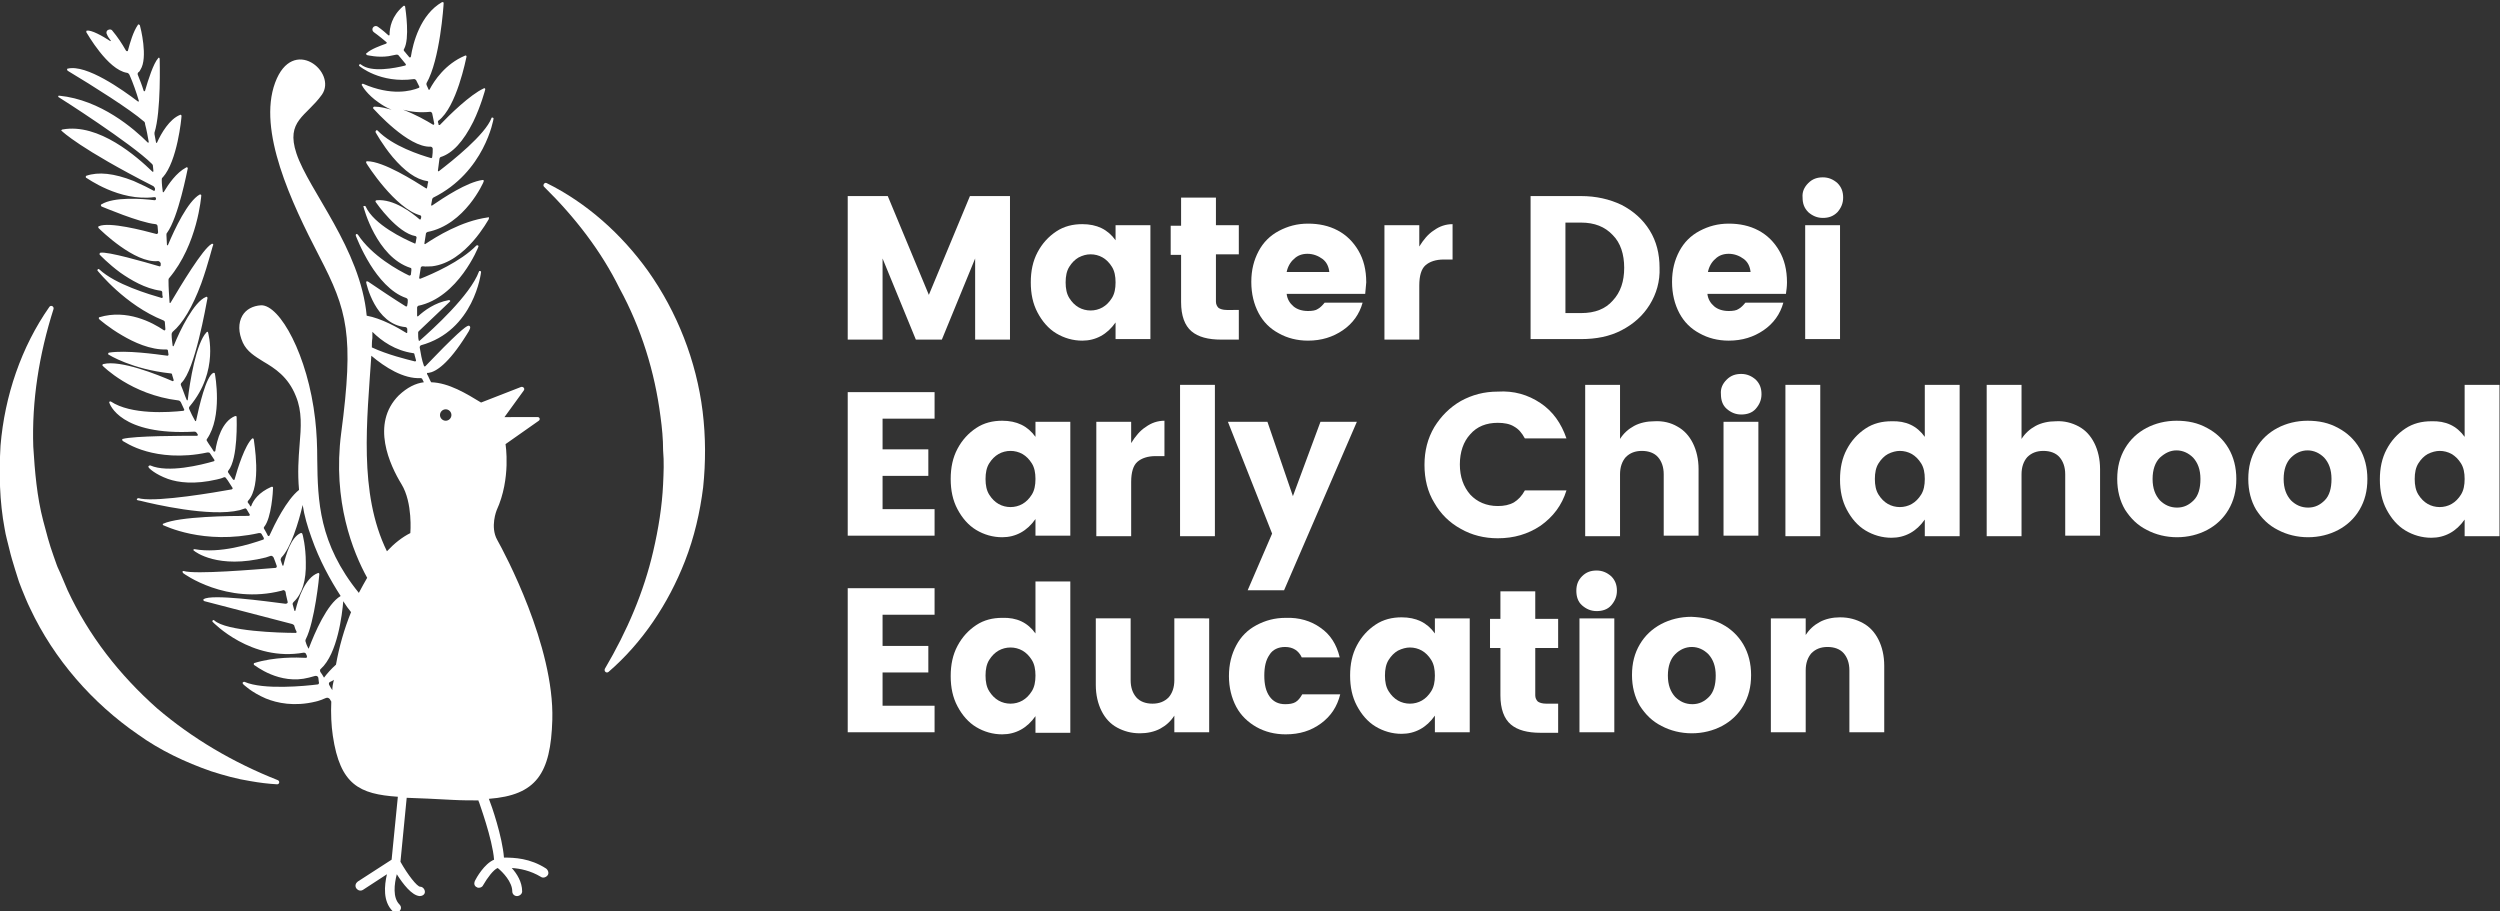
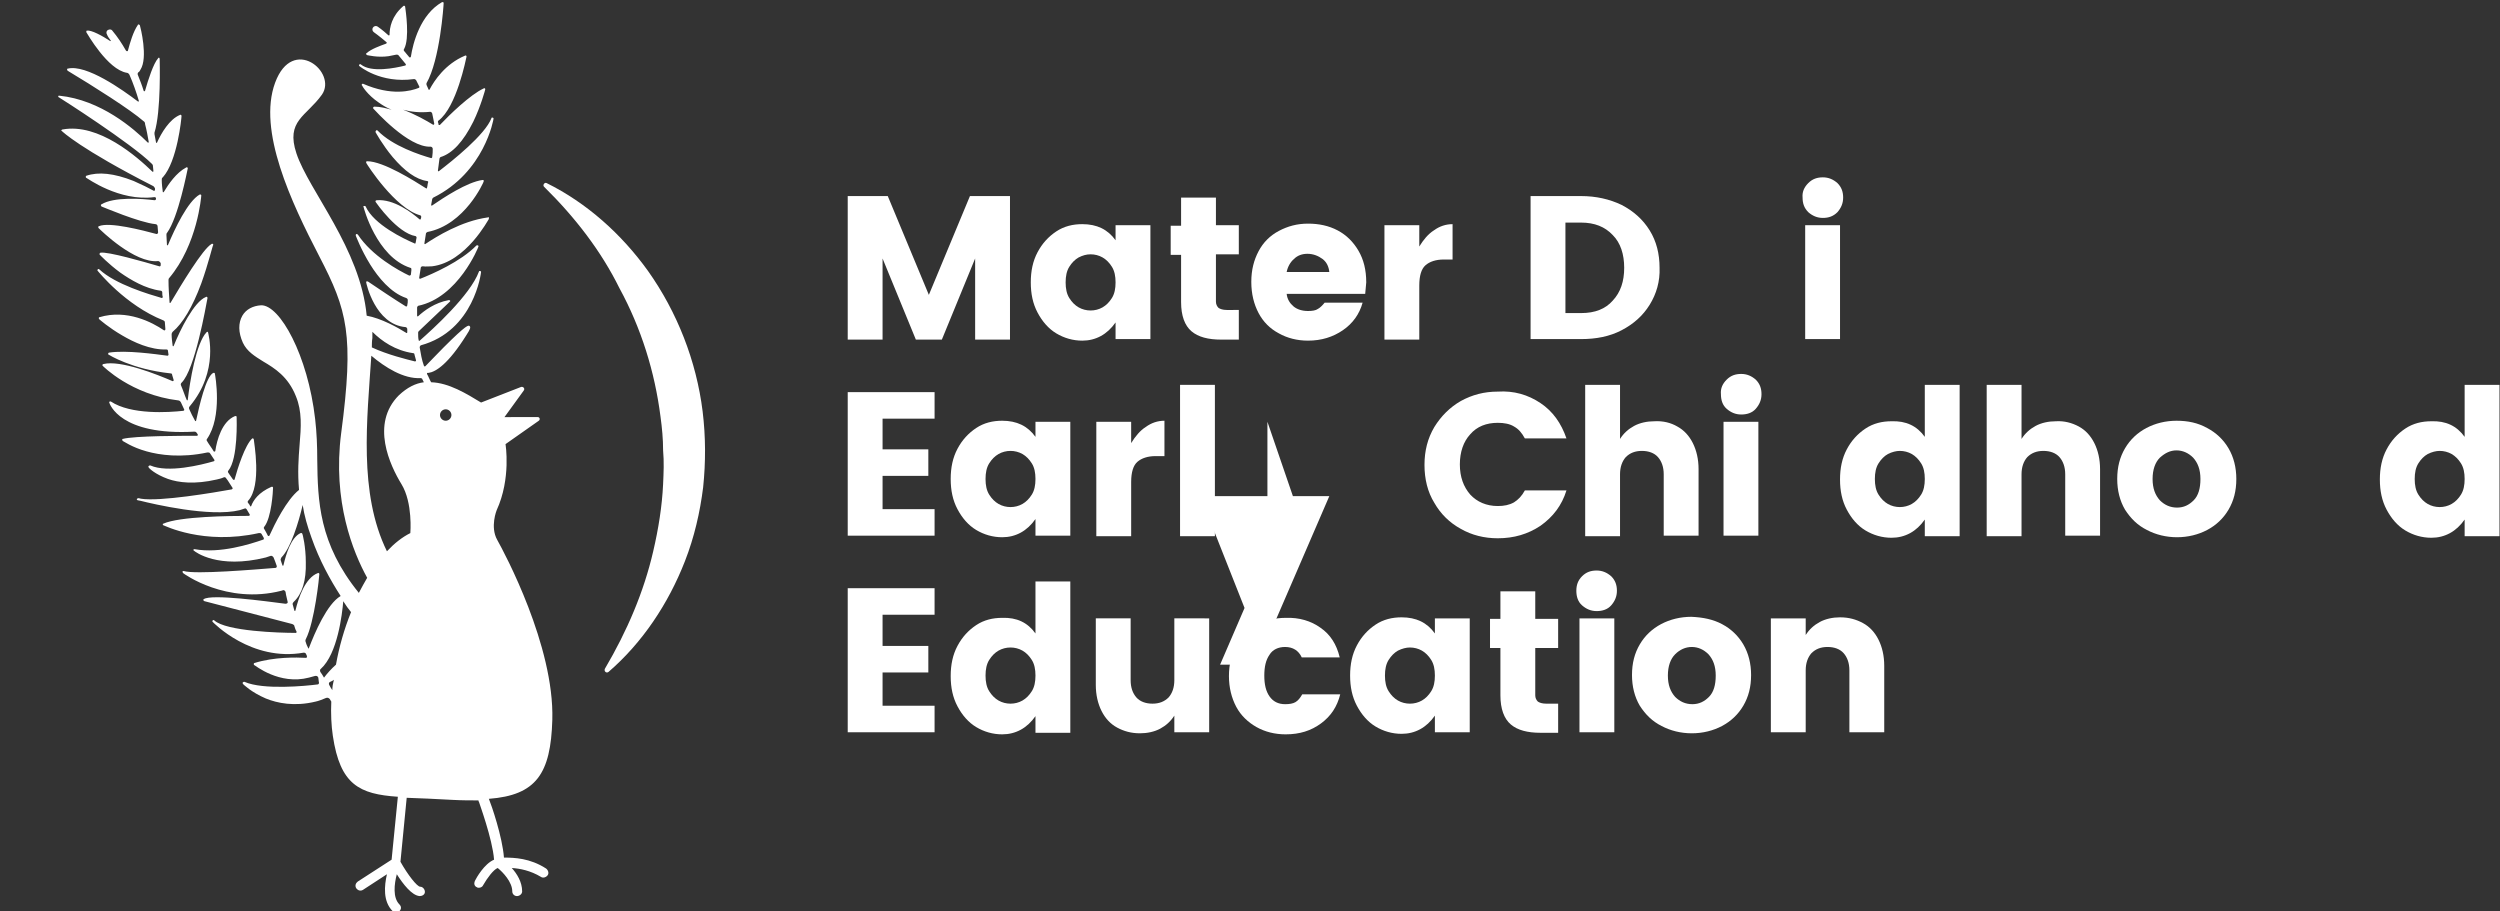
<svg xmlns="http://www.w3.org/2000/svg" version="1.1" id="Layer_1" x="0px" y="0px" viewBox="0 0 480.7 175.2" style="enable-background:new 0 0 480.7 175.2;" xml:space="preserve">
  <rect x="0" y="0" width="480.7" height="175.2" fill="#333333" stroke="none" />
  <style type="text/css">
	.st0{fill:#FFFFFF;}
</style>
  <g>
    <g>
      <path class="st0" d="M194.2,37.7v27.6h-6.7V49.7l-6.4,15.6h-5l-6.4-15.6v15.6H163V37.7h7.7l7.9,19l7.9-19H194.2z" />
      <path class="st0" d="M214.5,46.2v-2.9h6.7v21.9h-6.7v-3.2c-1.6,2.3-3.8,3.5-6.4,3.5c-1.8,0-3.5-0.5-5-1.4c-1.5-0.9-2.7-2.3-3.6-4    c-0.9-1.7-1.3-3.6-1.3-5.8c0-2.2,0.4-4.1,1.3-5.8c0.9-1.7,2.1-3,3.6-4c1.5-1,3.2-1.4,5-1.4C210.9,43.1,213,44.1,214.5,46.2z     M207.4,49.5c-0.7,0.4-1.3,1-1.8,1.8c-0.5,0.8-0.7,1.8-0.7,3c0,1.2,0.2,2.2,0.7,3c0.5,0.8,1.1,1.4,1.8,1.8    c0.7,0.4,1.5,0.6,2.3,0.6c0.8,0,1.6-0.2,2.3-0.6c0.7-0.4,1.3-1,1.8-1.8c0.5-0.8,0.7-1.8,0.7-3c0-1.2-0.2-2.2-0.7-3    c-0.5-0.8-1.1-1.4-1.8-1.8c-0.7-0.4-1.5-0.6-2.3-0.6C208.9,48.9,208.2,49.1,207.4,49.5z" />
      <path class="st0" d="M238.2,59.6v5.7h-3.4c-2.5,0-4.4-0.5-5.7-1.6c-1.3-1.1-2-3-2-5.6v-9.1h-2v-5.6h2V38h6.7v5.3h4.4v5.6h-4.4V58    c0,0.5,0.2,0.9,0.5,1.2c0.3,0.2,0.8,0.4,1.6,0.4H238.2z" />
      <path class="st0" d="M262.5,56.5h-15.1c0.1,1,0.6,1.8,1.3,2.4s1.7,0.9,2.8,0.9c0.8,0,1.5-0.1,1.9-0.4c0.4-0.2,0.9-0.7,1.3-1.2h7.3    c-0.6,2.2-1.9,4-3.8,5.3c-1.9,1.3-4.1,2-6.7,2c-2.1,0-4-0.5-5.6-1.4c-1.7-0.9-3-2.2-3.9-3.9c-0.9-1.7-1.4-3.7-1.4-6    c0-2.3,0.5-4.2,1.4-5.9c0.9-1.7,2.2-3,3.9-3.9c1.7-0.9,3.5-1.4,5.6-1.4c2.1,0,4,0.4,5.7,1.3c1.7,0.9,3,2.2,4,3.9    c1,1.7,1.5,3.7,1.5,6.1C262.6,55.1,262.6,55.8,262.5,56.5z M255.6,52.3c-0.1-1-0.5-1.9-1.3-2.5c-0.8-0.6-1.8-1-2.9-1    c-1,0-1.9,0.3-2.6,1c-0.7,0.6-1.2,1.5-1.4,2.5H255.6z" />
      <path class="st0" d="M275.7,44.3c1.1-0.8,2.3-1.2,3.6-1.2v6.8h-1.7c-1.5,0-2.7,0.4-3.5,1.1c-0.8,0.7-1.2,2-1.2,3.9v10.4h-6.7V43.3    h6.7v4.1C273.7,46.1,274.6,45,275.7,44.3z" />
      <path class="st0" d="M317.2,58.6c-1.3,2.1-3.1,3.7-5.4,4.9c-2.3,1.2-4.9,1.7-7.8,1.7h-9.7V37.7h9.7c2.9,0,5.5,0.6,7.8,1.7    c2.3,1.2,4.1,2.8,5.4,4.9c1.3,2.1,1.9,4.5,1.9,7.2C319.2,54.1,318.5,56.5,317.2,58.6z M310.1,57.8c1.5-1.6,2.2-3.7,2.2-6.3    c0-2.6-0.7-4.8-2.2-6.3c-1.5-1.6-3.5-2.4-6.1-2.4h-3v17.4h3C306.7,60.2,308.7,59.4,310.1,57.8z" />
-       <path class="st0" d="M343.4,56.5h-15.1c0.1,1,0.6,1.8,1.3,2.4s1.7,0.9,2.8,0.9c0.8,0,1.5-0.1,1.9-0.4c0.4-0.2,0.9-0.7,1.3-1.2h7.3    c-0.6,2.2-1.9,4-3.8,5.3c-1.9,1.3-4.1,2-6.7,2c-2.1,0-4-0.5-5.6-1.4c-1.7-0.9-3-2.2-3.9-3.9c-0.9-1.7-1.4-3.7-1.4-6    c0-2.3,0.5-4.2,1.4-5.9c0.9-1.7,2.2-3,3.9-3.9c1.7-0.9,3.5-1.4,5.6-1.4c2.1,0,4,0.4,5.7,1.3c1.7,0.9,3,2.2,4,3.9    c1,1.7,1.5,3.7,1.5,6.1C343.6,55.1,343.5,55.8,343.4,56.5z M336.6,52.3c-0.1-1-0.5-1.9-1.3-2.5c-0.8-0.6-1.8-1-2.9-1    c-1,0-1.9,0.3-2.6,1c-0.7,0.6-1.2,1.5-1.4,2.5H336.6z" />
      <path class="st0" d="M347.7,35.2c0.8-0.8,1.7-1.1,2.8-1.1c1.1,0,2,0.4,2.8,1.1c0.8,0.8,1.1,1.7,1.1,2.8c0,1.1-0.4,2-1.1,2.8    c-0.8,0.8-1.7,1.1-2.8,1.1c-1.1,0-2-0.4-2.8-1.1c-0.8-0.8-1.1-1.7-1.1-2.8C346.5,36.9,346.9,36,347.7,35.2z M353.8,43.3v21.9h-6.7    V43.3H353.8z" />
      <path class="st0" d="M169.7,80.5v5.9h8.8v5.1h-8.8v6.4h10v5.1H163V75.4h16.7v5.1H169.7z" />
      <path class="st0" d="M199.1,84v-2.9h6.7v21.9h-6.7v-3.2c-1.6,2.3-3.8,3.5-6.4,3.5c-1.8,0-3.5-0.5-5-1.4c-1.5-0.9-2.7-2.3-3.6-4    c-0.9-1.7-1.3-3.6-1.3-5.8s0.4-4.1,1.3-5.8c0.9-1.7,2.1-3,3.6-4c1.5-1,3.2-1.4,5-1.4C195.5,80.9,197.6,81.9,199.1,84z M192,87.3    c-0.7,0.4-1.3,1-1.8,1.8c-0.5,0.8-0.7,1.8-0.7,3c0,1.2,0.2,2.2,0.7,3c0.5,0.8,1.1,1.4,1.8,1.8c0.7,0.4,1.5,0.6,2.3,0.6    c0.8,0,1.6-0.2,2.3-0.6c0.7-0.4,1.3-1,1.8-1.8c0.5-0.8,0.7-1.8,0.7-3c0-1.2-0.2-2.2-0.7-3c-0.5-0.8-1.1-1.4-1.8-1.8    c-0.7-0.4-1.5-0.6-2.3-0.6C193.5,86.7,192.7,86.9,192,87.3z" />
      <path class="st0" d="M220.3,82.1c1.1-0.8,2.3-1.2,3.6-1.2v6.8h-1.7c-1.5,0-2.7,0.4-3.5,1.1c-0.8,0.7-1.2,2-1.2,3.9v10.4h-6.7V81.1    h6.7v4.1C218.3,83.9,219.2,82.8,220.3,82.1z" />
      <path class="st0" d="M233.6,74v29.1h-6.7V74H233.6z" />
-       <path class="st0" d="M243.7,81.1l4.9,14.3l5.3-14.3h7l-14,32.4h-7l4.7-10.9l-8.5-21.5H243.7z" />
+       <path class="st0" d="M243.7,81.1l4.9,14.3h7l-14,32.4h-7l4.7-10.9l-8.5-21.5H243.7z" />
      <path class="st0" d="M296.2,77.5c2.4,1.6,4,3.9,5,6.8h-8c-0.6-1.1-1.2-1.8-2.1-2.3c-0.8-0.5-1.9-0.7-3.1-0.7c-2.2,0-4,0.7-5.3,2.2    c-1.3,1.4-2,3.4-2,5.8c0,2.4,0.7,4.3,2,5.8c1.3,1.4,3.1,2.2,5.3,2.2c1.2,0,2.2-0.2,3.1-0.7c0.8-0.5,1.5-1.2,2.1-2.3h8    c-0.9,2.9-2.6,5.1-5,6.8c-2.4,1.6-5.1,2.4-8.2,2.4c-2.6,0-5-0.6-7.1-1.8c-2.2-1.2-3.9-2.9-5.1-5c-1.3-2.1-1.9-4.6-1.9-7.3    c0-2.7,0.6-5.1,1.9-7.3c1.3-2.1,3-3.8,5.1-5c2.2-1.2,4.5-1.8,7.1-1.8C291.1,75.1,293.8,75.9,296.2,77.5z" />
      <path class="st0" d="M322.5,82c1.3,0.7,2.3,1.8,3,3.2c0.7,1.4,1.1,3.1,1.1,5v12.8h-6.7V91.2c0-1.4-0.4-2.5-1.1-3.3    c-0.7-0.8-1.8-1.2-3.1-1.2c-1.3,0-2.3,0.4-3.1,1.2c-0.7,0.8-1.1,1.9-1.1,3.3v11.9h-6.7V74h6.7v10.4c0.7-1.1,1.6-1.9,2.7-2.5    c1.1-0.6,2.5-0.9,3.9-0.9C319.8,80.9,321.3,81.3,322.5,82z" />
      <path class="st0" d="M332,73c0.8-0.8,1.7-1.1,2.8-1.1c1.1,0,2,0.4,2.8,1.1c0.8,0.8,1.1,1.7,1.1,2.8c0,1.1-0.4,2-1.1,2.8    s-1.7,1.1-2.8,1.1c-1.1,0-2-0.4-2.8-1.1s-1.1-1.7-1.1-2.8C330.8,74.7,331.2,73.8,332,73z M338.1,81.1v21.9h-6.7V81.1H338.1z" />
-       <path class="st0" d="M350,74v29.1h-6.7V74H350z" />
      <path class="st0" d="M370.1,84V74h6.7v29.1h-6.7v-3.2c-1.6,2.3-3.8,3.5-6.4,3.5c-1.8,0-3.5-0.5-5-1.4c-1.5-0.9-2.7-2.3-3.6-4    c-0.9-1.7-1.3-3.6-1.3-5.8s0.4-4.1,1.3-5.8c0.9-1.7,2.1-3,3.6-4c1.5-1,3.2-1.4,5-1.4C366.5,80.9,368.6,81.9,370.1,84z M363,87.3    c-0.7,0.4-1.3,1-1.8,1.8c-0.5,0.8-0.7,1.8-0.7,3c0,1.2,0.2,2.2,0.7,3c0.5,0.8,1.1,1.4,1.8,1.8c0.7,0.4,1.5,0.6,2.3,0.6    c0.8,0,1.6-0.2,2.3-0.6c0.7-0.4,1.3-1,1.8-1.8c0.5-0.8,0.7-1.8,0.7-3c0-1.2-0.2-2.2-0.7-3c-0.5-0.8-1.1-1.4-1.8-1.8    c-0.7-0.4-1.5-0.6-2.3-0.6C364.6,86.7,363.8,86.9,363,87.3z" />
      <path class="st0" d="M399.7,82c1.3,0.7,2.3,1.8,3,3.2c0.7,1.4,1.1,3.1,1.1,5v12.8h-6.7V91.2c0-1.4-0.4-2.5-1.1-3.3    c-0.7-0.8-1.8-1.2-3.1-1.2c-1.3,0-2.3,0.4-3.1,1.2c-0.7,0.8-1.1,1.9-1.1,3.3v11.9h-6.7V74h6.7v10.4c0.7-1.1,1.6-1.9,2.7-2.5    c1.1-0.6,2.5-0.9,3.9-0.9C396.9,80.9,398.4,81.3,399.7,82z" />
      <path class="st0" d="M424.4,82.3c1.7,0.9,3.1,2.2,4.1,3.9c1,1.7,1.5,3.7,1.5,5.9c0,2.3-0.5,4.2-1.5,5.9c-1,1.7-2.4,3-4.1,3.9    c-1.7,0.9-3.7,1.4-5.8,1.4s-4.1-0.5-5.8-1.4c-1.8-0.9-3.1-2.2-4.2-3.9c-1-1.7-1.5-3.7-1.5-5.9c0-2.3,0.5-4.2,1.5-5.9    c1-1.7,2.4-3,4.1-3.9c1.7-0.9,3.7-1.4,5.8-1.4C420.7,80.9,422.6,81.3,424.4,82.3z M415.3,88c-0.9,0.9-1.4,2.3-1.4,4.1    c0,1.8,0.5,3.1,1.4,4.1c0.9,0.9,2,1.4,3.3,1.4s2.3-0.5,3.2-1.4c0.9-0.9,1.3-2.3,1.3-4.1c0-1.8-0.5-3.1-1.4-4.1    c-0.9-0.9-2-1.4-3.2-1.4C417.3,86.6,416.3,87.1,415.3,88z" />
-       <path class="st0" d="M449.6,82.3c1.7,0.9,3.1,2.2,4.1,3.9c1,1.7,1.5,3.7,1.5,5.9c0,2.3-0.5,4.2-1.5,5.9c-1,1.7-2.4,3-4.1,3.9    c-1.7,0.9-3.7,1.4-5.8,1.4s-4.1-0.5-5.8-1.4c-1.8-0.9-3.1-2.2-4.2-3.9c-1-1.7-1.5-3.7-1.5-5.9c0-2.3,0.5-4.2,1.5-5.9    c1-1.7,2.4-3,4.1-3.9c1.7-0.9,3.7-1.4,5.8-1.4C445.9,80.9,447.8,81.3,449.6,82.3z M440.5,88c-0.9,0.9-1.4,2.3-1.4,4.1    c0,1.8,0.5,3.1,1.4,4.1c0.9,0.9,2,1.4,3.3,1.4s2.3-0.5,3.2-1.4c0.9-0.9,1.3-2.3,1.3-4.1c0-1.8-0.5-3.1-1.4-4.1    c-0.9-0.9-2-1.4-3.2-1.4C442.5,86.6,441.4,87.1,440.5,88z" />
      <path class="st0" d="M473.9,84V74h6.7v29.1h-6.7v-3.2c-1.6,2.3-3.8,3.5-6.4,3.5c-1.8,0-3.5-0.5-5-1.4c-1.5-0.9-2.7-2.3-3.6-4    c-0.9-1.7-1.3-3.6-1.3-5.8s0.4-4.1,1.3-5.8c0.9-1.7,2.1-3,3.6-4c1.5-1,3.2-1.4,5-1.4C470.3,80.9,472.4,81.9,473.9,84z M466.8,87.3    c-0.7,0.4-1.3,1-1.8,1.8c-0.5,0.8-0.7,1.8-0.7,3c0,1.2,0.2,2.2,0.7,3c0.5,0.8,1.1,1.4,1.8,1.8c0.7,0.4,1.5,0.6,2.3,0.6    c0.8,0,1.6-0.2,2.3-0.6c0.7-0.4,1.3-1,1.8-1.8c0.5-0.8,0.7-1.8,0.7-3c0-1.2-0.2-2.2-0.7-3c-0.5-0.8-1.1-1.4-1.8-1.8    c-0.7-0.4-1.5-0.6-2.3-0.6C468.4,86.7,467.6,86.9,466.8,87.3z" />
      <path class="st0" d="M169.7,118.3v5.9h8.8v5.1h-8.8v6.4h10v5.1H163v-27.7h16.7v5.1H169.7z" />
      <path class="st0" d="M199.1,121.8v-10h6.7v29.1h-6.7v-3.2c-1.6,2.3-3.8,3.5-6.4,3.5c-1.8,0-3.5-0.5-5-1.4c-1.5-0.9-2.7-2.3-3.6-4    c-0.9-1.7-1.3-3.6-1.3-5.8c0-2.2,0.4-4.1,1.3-5.8c0.9-1.7,2.1-3,3.6-4c1.5-1,3.2-1.4,5-1.4C195.5,118.7,197.6,119.7,199.1,121.8z     M192,125.1c-0.7,0.4-1.3,1-1.8,1.8c-0.5,0.8-0.7,1.8-0.7,3c0,1.2,0.2,2.2,0.7,3c0.5,0.8,1.1,1.4,1.8,1.8c0.7,0.4,1.5,0.6,2.3,0.6    c0.8,0,1.6-0.2,2.3-0.6c0.7-0.4,1.3-1,1.8-1.8c0.5-0.8,0.7-1.8,0.7-3c0-1.2-0.2-2.2-0.7-3c-0.5-0.8-1.1-1.4-1.8-1.8    c-0.7-0.4-1.5-0.6-2.3-0.6C193.5,124.5,192.7,124.7,192,125.1z" />
      <path class="st0" d="M232.5,118.9v21.9h-6.7v-3.2c-0.7,1.1-1.6,1.9-2.7,2.5s-2.5,0.9-3.9,0.9c-1.7,0-3.1-0.4-4.4-1.1    c-1.3-0.7-2.3-1.8-3-3.2c-0.7-1.4-1.1-3.1-1.1-5v-12.8h6.7v11.9c0,1.4,0.4,2.5,1.1,3.3c0.7,0.8,1.8,1.2,3.1,1.2    c1.3,0,2.3-0.4,3.1-1.2c0.7-0.8,1.1-1.9,1.1-3.3v-11.9H232.5z" />
      <path class="st0" d="M253.9,120.7c1.9,1.3,3.1,3.2,3.7,5.7h-7.3c-0.6-1.3-1.7-2-3.2-2c-1.3,0-2.4,0.5-3,1.5c-0.7,1-1,2.3-1,4    c0,1.7,0.3,3,1,4c0.7,1,1.7,1.5,3,1.5c0.8,0,1.5-0.1,2-0.4c0.5-0.3,0.9-0.8,1.3-1.5h7.3c-0.6,2.4-1.8,4.2-3.7,5.6    c-1.9,1.4-4.1,2.1-6.8,2.1c-2.1,0-4-0.5-5.6-1.4s-3-2.2-3.9-3.9c-0.9-1.7-1.4-3.7-1.4-5.9c0-2.3,0.5-4.2,1.4-5.9    c0.9-1.7,2.2-3,3.9-3.9c1.7-0.9,3.5-1.4,5.6-1.4C249.8,118.7,252.1,119.4,253.9,120.7z" />
      <path class="st0" d="M275.9,121.8v-2.9h6.7v21.9h-6.7v-3.2c-1.6,2.3-3.8,3.5-6.4,3.5c-1.8,0-3.5-0.5-5-1.4c-1.5-0.9-2.7-2.3-3.6-4    c-0.9-1.7-1.3-3.6-1.3-5.8c0-2.2,0.4-4.1,1.3-5.8c0.9-1.7,2.1-3,3.6-4c1.5-1,3.2-1.4,5-1.4C272.3,118.7,274.4,119.7,275.9,121.8z     M268.8,125.1c-0.7,0.4-1.3,1-1.8,1.8c-0.5,0.8-0.7,1.8-0.7,3c0,1.2,0.2,2.2,0.7,3c0.5,0.8,1.1,1.4,1.8,1.8    c0.7,0.4,1.5,0.6,2.3,0.6c0.8,0,1.6-0.2,2.3-0.6c0.7-0.4,1.3-1,1.8-1.8c0.5-0.8,0.7-1.8,0.7-3c0-1.2-0.2-2.2-0.7-3    c-0.5-0.8-1.1-1.4-1.8-1.8c-0.7-0.4-1.5-0.6-2.3-0.6C270.4,124.5,269.6,124.7,268.8,125.1z" />
      <path class="st0" d="M299.6,135.2v5.7h-3.4c-2.5,0-4.4-0.5-5.7-1.6c-1.3-1.1-2-3-2-5.6v-9.1h-2v-5.6h2v-5.3h6.7v5.3h4.4v5.6h-4.4    v9.1c0,0.5,0.2,0.9,0.5,1.2c0.3,0.2,0.8,0.4,1.6,0.4H299.6z" />
      <path class="st0" d="M304.2,110.8c0.8-0.8,1.7-1.1,2.8-1.1c1.1,0,2,0.4,2.8,1.1c0.8,0.8,1.1,1.7,1.1,2.8c0,1.1-0.4,2-1.1,2.8    s-1.7,1.1-2.8,1.1c-1.1,0-2-0.4-2.8-1.1s-1.1-1.7-1.1-2.8C303.1,112.5,303.4,111.6,304.2,110.8z M310.4,118.9v21.9h-6.7v-21.9    H310.4z" />
      <path class="st0" d="M331.1,120c1.7,0.9,3.1,2.2,4.1,3.9c1,1.7,1.5,3.7,1.5,5.9c0,2.3-0.5,4.2-1.5,5.9c-1,1.7-2.4,3-4.1,3.9    c-1.7,0.9-3.7,1.4-5.8,1.4s-4.1-0.5-5.8-1.4c-1.8-0.9-3.1-2.2-4.2-3.9c-1-1.7-1.5-3.7-1.5-5.9c0-2.3,0.5-4.2,1.5-5.9    c1-1.7,2.4-3,4.1-3.9c1.7-0.9,3.7-1.4,5.8-1.4C327.5,118.7,329.4,119.1,331.1,120z M322.1,125.8c-0.9,0.9-1.4,2.3-1.4,4.1    c0,1.8,0.5,3.1,1.4,4.1c0.9,0.9,2,1.4,3.3,1.4s2.3-0.5,3.2-1.4c0.9-0.9,1.3-2.3,1.3-4.1c0-1.8-0.5-3.1-1.4-4.1    c-0.9-0.9-2-1.4-3.2-1.4C324.1,124.4,323,124.9,322.1,125.8z" />
      <path class="st0" d="M358.2,119.8c1.3,0.7,2.3,1.8,3,3.2c0.7,1.4,1.1,3.1,1.1,5v12.8h-6.7v-11.9c0-1.4-0.4-2.5-1.1-3.3    c-0.7-0.8-1.8-1.2-3.1-1.2c-1.3,0-2.3,0.4-3.1,1.2c-0.7,0.8-1.1,1.9-1.1,3.3v11.9h-6.7v-21.9h6.7v3.2c0.7-1.1,1.6-1.9,2.7-2.5    c1.1-0.6,2.5-0.9,3.9-0.9C355.5,118.7,356.9,119.1,358.2,119.8z" />
    </g>
    <g>
      <g>
        <g>
          <path class="st0" d="M61.3,131.1c0.1,0.2,0,0.5-0.2,0.5c-2.3,0.3-10.5,1.1-14.1-0.5c-0.1,0-0.2,0-0.3,0.1c-0.1,0.1,0,0.2,0,0.3      c0.1,0.1,1.6,1.6,4.4,2.8c2.2,0.9,5.5,1.6,9.6,0.6c0.5-0.1,1.3-0.4,2-0.7c0.3-0.1,0.5,0,0.7,0.2c0.1,0.2,0.2,0.3,0.3,0.5      c-0.1,2.3,0,4.6,0.3,6.6c1.4,9.4,5.1,11.2,12.5,11.7l-1.2,12.1l-6.5,4.2c-0.4,0.3-0.6,0.8-0.3,1.3c0.3,0.4,0.8,0.6,1.3,0.3      l4.6-3c-0.5,2.2-0.8,5.2,1.1,7.1c0.2,0.2,0.4,0.3,0.7,0.3c0.2,0,0.5-0.1,0.6-0.3c0.4-0.4,0.4-0.9,0-1.3c-1.3-1.3-1-3.9-0.5-5.8      c1.2,1.9,2.9,4.1,4.4,4.2c0.5,0,1-0.3,1-0.8c0-0.5-0.4-1-0.9-1c-0.6,0-2.4-2.3-3.8-4.8l1.2-12.3c0,0,0,0,0,0      c2.5,0.1,5.5,0.2,8.8,0.4c1.8,0.1,3.5,0.1,5,0.1c0,0.1,0,0.2,0.1,0.3c0,0.1,2.6,7.1,2.9,11.1c-1.9,0.8-3.4,3.5-3.7,4.1      c-0.2,0.5-0.1,1,0.4,1.2c0.1,0.1,0.3,0.1,0.4,0.1c0.3,0,0.7-0.2,0.8-0.5c0.8-1.4,2-3,2.8-3.3c1,0.8,2.8,2.7,2.8,4.5      c0,0.5,0.4,0.9,0.9,0.9c0.5,0,1-0.4,1-0.9c0-1.8-1-3.4-2-4.5c1.6,0.1,3.6,0.5,5.6,1.7c0.4,0.3,1,0.1,1.3-0.3      c0.3-0.4,0.1-1-0.3-1.3c-3.1-2-6.1-2.1-8.1-2.1c-0.3-4-2.4-10.1-2.9-11.3c9.1-0.7,11.9-4.8,12.2-15.2      c0.4-14.2-9.2-32.1-10.6-34.6c-1.4-2.5-0.1-5.7-0.1-5.7c2.8-6.1,1.7-12.7,1.7-12.7l6.4-4.5c0.3-0.2,0.2-0.7-0.2-0.7H97l3.7-5.1      c0.3-0.4-0.1-0.8-0.5-0.7l-7.7,3c-2.8-1.7-6.2-3.8-9.6-3.9c-0.3-0.5-0.5-1.1-0.8-1.6c0-0.1,0-0.2,0.1-0.2c0,0,0.1,0,0.1,0      c0,0,0.1,0,0.1,0c1.4-0.2,3.8-1.7,7.3-7.3c0.8-1.2,0.8-1.5,0.6-1.7c-0.2-0.2-0.5-0.4-5,4.1c-1.4,1.4-2.7,2.8-3.5,3.6      c-0.1,0.1-0.2,0.1-0.3-0.1c-0.4-1.1-0.6-2.3-0.8-3.5c0-0.2,0.1-0.3,0.2-0.4c10.3-2.8,11.6-14,11.6-14.1c0-0.1-0.1-0.2-0.2-0.2      c-0.1,0-0.2,0-0.2,0.1c-1.7,4.6-8.9,11.1-11.4,13.3c-0.1,0.1-0.2,0-0.2-0.1c-0.1-0.4-0.1-0.9-0.1-1.4c0-0.1,0-0.2,0.1-0.3l6-5.7      c0.1-0.1,0.1-0.2,0-0.2c0-0.1-0.1-0.1-0.2-0.1c-2.7,0.5-4.7,2-5.9,3.1c-0.1,0.1-0.2,0-0.2-0.1c0-0.5,0-1,0-1.6      c0-0.1,0.1-0.2,0.2-0.3c7.7-1.6,11.6-11.3,11.6-11.4c0-0.1,0-0.2-0.1-0.2c-0.1-0.1-0.2,0-0.3,0c-3,3.1-8.5,5.5-10.8,6.4      c-0.1,0-0.2,0-0.2-0.2c0.1-0.6,0.2-1.3,0.3-1.9c0-0.2,0.2-0.3,0.4-0.3c0.6,0.1,1.2,0,1.8,0c6.5-0.8,10.8-9,10.9-9.1      c0-0.1,0-0.2,0-0.3c0,0-0.1-0.1-0.2,0c-5.1,0.7-9.9,3.7-12,5.1c-0.1,0.1-0.2,0-0.2-0.1c0.1-0.6,0.2-1.3,0.3-1.9      c0-0.1,0.1-0.2,0.3-0.3c7.2-1.4,10.8-9.6,10.8-9.7c0-0.1,0-0.1,0-0.2c0-0.1-0.1-0.1-0.2-0.1c-3,0.4-7.5,3.4-9.7,4.9      c-0.1,0.1-0.2,0-0.2-0.1c0.1-0.4,0.1-0.7,0.2-1.1c0-0.1,0.1-0.2,0.2-0.3c9.9-4.9,11.6-15.1,11.6-15.2c0-0.1-0.1-0.2-0.2-0.2      c-0.1,0-0.2,0-0.2,0.1c-1.2,3.2-7.5,8.2-10.1,10.2c-0.1,0.1-0.2,0-0.2-0.1c0.1-0.8,0.2-1.6,0.3-2.3c0-0.1,0.1-0.2,0.2-0.3      c2.3-0.7,4.4-3,6.3-6.8c1.5-3.1,2.3-6.2,2.3-6.2c0-0.1,0-0.2-0.1-0.2c-0.1-0.1-0.1-0.1-0.2,0c-2.6,1.2-6.6,5.1-8.4,7      c-0.1,0.1-0.3,0-0.3-0.1c0-0.1,0-0.3-0.1-0.4c0-0.1,0-0.3,0.1-0.3c3.5-2.6,5.3-11.9,5.4-12.3c0-0.1,0-0.2-0.1-0.2      c-0.1,0-0.1-0.1-0.2,0c-3.8,1.6-5.9,4.8-6.8,6.5c0,0.1-0.2,0.1-0.2,0c-0.1-0.3-0.3-0.6-0.4-0.9c0-0.1,0-0.2,0-0.3      c2.6-4.5,3.3-15,3.3-15.4c0-0.1,0-0.1-0.1-0.2c-0.1,0-0.1,0-0.2,0c-4.2,2.4-5.6,7.9-6,10.5c0,0.1-0.2,0.2-0.3,0.1      c-0.3-0.4-0.7-0.8-1-1.2c-0.1-0.1-0.1-0.3,0-0.4c1.1-2,0.3-7.4,0.2-8.1c0-0.1-0.1-0.2-0.2-0.2c-0.1,0-0.1,0-0.2,0.1      c-2.2,1.9-2.6,4.1-2.6,5.5c0,0.1-0.1,0.1-0.2,0.1c-1.2-1.1-2.1-1.7-2.1-1.7c-0.3-0.2-0.7-0.1-0.9,0.2c-0.2,0.3-0.1,0.7,0.2,0.9      c0,0,1,0.7,2.4,1.9c0.1,0.1,0.1,0.2-0.1,0.3c-1.1,0.4-2.8,1-3.7,1.8c-0.1,0-0.1,0.1-0.1,0.2c0,0.1,0.1,0.1,0.2,0.2      c0.1,0,2,0.5,4.1,0.2c0.5-0.1,1-0.2,1.5-0.3c0.1,0,0.3,0,0.4,0.1c0.4,0.5,0.9,1.1,1.4,1.7c0.1,0.1,0,0.3-0.1,0.3      c-2,0.5-6.5,1.4-8.5-0.2c-0.1-0.1-0.2-0.1-0.3,0c-0.1,0.1-0.1,0.2,0,0.3c0,0,4,3.4,10.5,2.5c0.2,0,0.3,0.1,0.4,0.2      c0.2,0.4,0.4,0.8,0.6,1.2c0.1,0.1,0,0.3-0.1,0.3c-1.5,0.6-5.2,1.6-10.7-0.8c-0.1,0-0.2,0-0.2,0.1c-0.1,0.1-0.1,0.2,0,0.2      c0,0.1,1,1.8,3.2,3.3c0.7,0.5,1.5,1,2.5,1.4c-1.1-0.3-2.2-0.6-3.3-0.6c-0.1,0-0.1,0-0.2,0.1c-0.1,0.1-0.1,0.2,0,0.3      c0.3,0.3,6.7,7.5,11,7.3c0.2,0,0.4,0.2,0.4,0.4c0,0.5,0,1-0.1,1.6c0,0.1-0.1,0.2-0.2,0.2c-2.1-0.6-7.4-2.3-10.3-5.3      c-0.1-0.1-0.2-0.1-0.3,0c-0.1,0.1-0.1,0.2-0.1,0.3c0,0,1.3,2.4,3.3,4.8c2.3,2.7,4.5,4.3,6.6,4.6c0.2,0,0.3,0.2,0.2,0.3      c-0.1,0.3-0.1,0.7-0.2,1c0,0.1-0.1,0.2-0.2,0.1c-2.2-1.4-8.2-5.2-11.3-5.2c-0.1,0-0.1,0-0.2,0.1c0,0.1,0,0.1,0,0.2      c0.2,0.4,5.6,8.8,10.4,10.1c0.1,0,0.2,0.2,0.2,0.3c0,0.1-0.1,0.3-0.1,0.4c0,0.1-0.1,0.1-0.2,0.1c-1.5-1.3-5-4-8.3-3.7      c-0.1,0-0.1,0.1-0.2,0.1c0,0.1,0,0.1,0,0.2c0.2,0.3,4.2,6,7.7,6.6c0.1,0,0.2,0.2,0.2,0.3c-0.1,0.3-0.1,0.7-0.2,1      c0,0.1-0.1,0.2-0.2,0.1c-2.1-0.9-7.8-3.6-9.4-7.1c0-0.1-0.2-0.1-0.3-0.1c-0.1,0-0.2,0.1-0.1,0.2c0,0.1,2.5,9.6,9,11.7      c0.2,0,0.2,0.2,0.2,0.4c0,0.3-0.1,0.6-0.1,0.9c0,0.1-0.2,0.2-0.3,0.2c-2.1-1-7.2-3.8-9.9-7.9c-0.1-0.1-0.2-0.1-0.3-0.1      c-0.1,0-0.1,0.2-0.1,0.3c0,0,1,2.7,2.8,5.6c1.5,2.4,3.9,5.4,6.9,6.4c0.2,0.1,0.3,0.2,0.3,0.4c0,0.3,0,0.6-0.1,1      c0,0.2-0.2,0.3-0.3,0.2c-1.8-1.1-5.7-3.7-7.3-4.8c-0.1,0-0.2,0-0.2,0c-0.1,0-0.1,0.1-0.1,0.2c0,0.1,1.7,8.1,7.6,8.6      c0.1,0,0.2,0.1,0.3,0.3c0,0.2,0,0.5,0,0.7c0,0.1-0.1,0.2-0.2,0.1c-1.6-1-4.8-2.8-7.6-3.3C69.3,47.8,59.4,36.7,57,29.5      c-2.1-6.3,1.9-7.1,4.9-11.3c3-4.3-5.6-11.5-9-2.3c-3.4,9.2,3.1,23,8.5,33.4s6.7,15.1,4.2,34c-1.7,13.1,2.3,22.9,5,27.8      c-0.5,0.9-1.1,1.9-1.6,2.9c-7.7-9.5-7.9-17.7-8-25.6c0-2.6-0.1-5.2-0.4-7.8c-1.4-12.3-6.8-22-10.4-21.9c-1.6,0.1-2.9,0.8-3.6,2      c-0.8,1.4-0.8,3.2,0.1,5.2c0.8,1.7,2.3,2.6,3.9,3.6c2.2,1.3,4.8,2.9,6.3,6.7c1.2,2.9,1,5.9,0.7,9.4c-0.2,2.5-0.4,5.3-0.1,8.6      c-2.4,1.9-4.7,6.6-5.7,8.8c-0.1,0.1-0.2,0.1-0.3,0c-0.2-0.4-0.4-0.8-0.7-1.3c-0.1-0.1-0.1-0.3,0-0.4c1.4-1.7,1.7-6.9,1.7-7.5      c0-0.1,0-0.1-0.1-0.2c-0.1,0-0.1,0-0.2,0c-2.5,1.1-3.5,2.6-3.9,3.7c0,0.1-0.2,0.1-0.2,0c-0.1-0.2-0.2-0.4-0.4-0.6      c-0.1-0.1-0.1-0.3,0-0.4c2.7-2.9,1.1-11.4,1.1-11.8c0-0.1-0.1-0.1-0.1-0.2c-0.1,0-0.1,0-0.2,0c-1.4,1.3-2.8,5.7-3.4,7.9      c0,0.1-0.2,0.1-0.3,0c-0.2-0.3-0.5-0.7-0.7-1c-0.1-0.1-0.1-0.2-0.2-0.3c-0.1-0.1-0.1-0.3,0-0.4c1.9-2.3,1.6-9.9,1.6-10.3      c0-0.1,0-0.1-0.1-0.2c-0.1,0-0.1,0-0.2,0c-2.5,1-3.5,4.6-3.8,6.7c0,0.1-0.2,0.2-0.3,0.1c-0.4-0.7-0.9-1.3-1.3-2      c-0.1-0.1-0.1-0.3,0-0.4c3-4.3,1.6-12.2,1.5-12.6c0-0.1-0.1-0.1-0.1-0.1c-0.1,0-0.1,0-0.2,0c-1.4,0.7-2.7,6.4-3.3,9.2      c0,0.1-0.2,0.1-0.2,0c-0.4-0.7-0.8-1.5-1.1-2.2c-0.1-0.2-0.1-0.4,0.1-0.6C42.2,71.3,40,64,40,63.9c0-0.1-0.1-0.1-0.1-0.1      c-0.1,0-0.1,0-0.2,0.1c-2,2.1-3.2,9.5-3.6,13c0,0.1-0.2,0.1-0.2,0c-0.4-0.9-0.7-1.9-1.1-2.8c-0.1-0.2,0-0.4,0.1-0.5      c2.6-2.5,4.7-14.8,5-16.3c0-0.1,0-0.1-0.1-0.2c-0.1,0-0.1-0.1-0.2,0c-2.3,0.9-5,6.4-6.2,9.4c0,0.1-0.2,0.1-0.2,0      C33.1,65.7,33,65,33,64.3c0-0.2,0.1-0.4,0.2-0.5c1.9-1.6,3.8-4.7,5.5-9.3c1.4-3.9,2.2-7.4,2.3-7.4c0-0.1,0-0.2-0.1-0.2      c-0.1,0-0.1-0.1-0.2,0c-1.7,0.9-6,8.1-7.9,11.3c-0.1,0.1-0.2,0.1-0.2-0.1c-0.1-1.4-0.2-2.8-0.2-4.2c0-0.1,0-0.3,0.1-0.4      c5.5-6.5,6.2-15.8,6.2-15.9c0-0.1,0-0.1-0.1-0.2c-0.1,0-0.1,0-0.2,0c-2.3,1.3-4.8,6.6-6.1,9.7c-0.1,0.1-0.2,0.1-0.2,0      c0-0.6-0.1-1.2-0.1-1.9c0-0.2,0-0.3,0.1-0.4c2.2-3,3.9-12,4-12.4c0-0.1,0-0.2-0.1-0.2c-0.1,0-0.1-0.1-0.2,0      c-1.9,1-3.4,3.2-4.3,4.7c-0.1,0.1-0.2,0.1-0.2,0c-0.1-0.8-0.2-1.5-0.2-2.3c0-0.2,0-0.4,0.2-0.5c2.8-3.1,3.6-11.4,3.6-11.8      c0-0.1,0-0.1-0.1-0.2c-0.1,0-0.1-0.1-0.2,0c-2,0.8-3.6,3.5-4.4,5.3c0,0.1-0.2,0.1-0.2,0c-0.1-0.5-0.2-1-0.3-1.6      c0-0.1,0-0.2,0-0.3c1.3-4.1,1-13.8,1-14.2c0-0.1-0.1-0.2-0.1-0.2c-0.1,0-0.2,0-0.2,0.1c-0.9,1-1.9,4.1-2.5,6.2      c0,0.2-0.3,0.2-0.3,0c-0.3-1-0.7-2-1.1-3c-0.1-0.2,0-0.4,0.1-0.5c0.2-0.1,0.3-0.3,0.4-0.5c1.5-2.3,0-8.2-0.1-8.5      c0-0.1-0.1-0.1-0.2-0.2c-0.1,0-0.2,0-0.2,0.1c-0.9,1.3-1.5,3.4-1.9,4.9c0,0.2-0.3,0.2-0.4,0c-0.8-1.4-1.6-2.6-2.6-3.8      c-0.2-0.3-0.6-0.3-0.9-0.1c-0.3,0.2-0.3,0.6-0.1,0.9C20.7,7,21,7.4,21.3,7.8c0,0.1,0,0.1-0.1,0.1c-1.5-1-3.7-2.2-4.5-2      c-0.1,0-0.1,0.1-0.1,0.1c0,0.1,0,0.1,0,0.2c0.2,0.3,4.1,7.2,7.8,7.8c0.2,0,0.4,0.2,0.5,0.4c0.7,1.6,1.3,3.3,1.8,5      c0,0.1-0.1,0.2-0.2,0.1c-2.9-2.2-9.9-7.2-13.5-6.3c-0.1,0-0.1,0.1-0.1,0.1c0,0.1,0,0.2,0.1,0.3c5,3,12.1,7.5,14.6,9.7      c0.2,0.1,0.3,0.3,0.3,0.6c0.3,1.1,0.5,2.3,0.7,3.4c0,0.1-0.1,0.2-0.2,0.1c-2.6-2.6-9-8.2-17-9c-0.1,0-0.2,0-0.2,0.1      c0,0.1,0,0.2,0.1,0.2c0.2,0.1,14,8.9,17.9,12.8c0.1,0.1,0.2,0.2,0.2,0.4c0,0.3,0.1,0.7,0.1,1c0,0.1-0.1,0.2-0.2,0.1      C26.4,30.2,19,23.6,12,24.9c-0.1,0-0.1,0.1-0.2,0.1c0,0.1,0,0.2,0.1,0.2c0.1,0.1,3.5,3.4,17.6,10.6c0.1,0.1,0.2,0.2,0.3,0.4      c0,0.1,0,0.2,0,0.3c0,0.1-0.1,0.2-0.2,0.2c-0.9-0.5-2.3-1.2-3.9-1.9c-3.8-1.5-6.8-1.8-9.1-1c-0.1,0-0.1,0.1-0.1,0.2      c0,0.1,0,0.2,0.1,0.2c0.1,0,6.3,4.6,13.1,3.7c0.2,0,0.3,0.1,0.3,0.3l0,0c0,0.2-0.1,0.3-0.3,0.3c-2.3-0.3-7.8-0.7-10.2,0.8      c-0.1,0-0.1,0.1-0.1,0.2c0,0.1,0.1,0.1,0.1,0.2c0.3,0.1,7.3,3.1,10.4,3.4c0.2,0,0.4,0.2,0.4,0.4c0,0.4,0.1,0.8,0.1,1.2      c0,0.2-0.2,0.3-0.3,0.3c-2.6-0.7-9.1-2.4-11.1-1.5c-0.1,0-0.1,0.1-0.1,0.2c0,0.1,0,0.1,0.1,0.2c0.3,0.3,6.9,6.8,11.4,6.3      c0.2,0,0.4,0.2,0.5,0.4c0,0.1,0,0.2,0,0.4c0,0.1-0.1,0.3-0.3,0.2c-2.7-0.8-10-2.9-11.3-2.6c0,0-0.1,0-0.1,0.1      c-0.1,0.1-0.1,0.2,0,0.3c0,0,1.6,1.7,3.9,3.4c2,1.4,4.8,3.1,7.8,3.5c0.2,0,0.3,0.2,0.3,0.3c0,0.3,0,0.6,0.1,0.9      c0,0.1-0.1,0.2-0.2,0.2c-2.4-0.7-8.9-2.6-12-5.5c-0.1-0.1-0.2-0.1-0.3,0c-0.1,0.1-0.1,0.2,0,0.3c0.1,0.1,5.3,6.6,12.6,9.5      c0.2,0.1,0.3,0.2,0.3,0.4c0,0.4,0.1,0.9,0.1,1.3c0,0.2-0.2,0.3-0.3,0.2c-2.2-1.5-7.1-4.1-12.4-2.5c-0.1,0-0.1,0.1-0.1,0.2      c0,0.1,0,0.1,0.1,0.2c0,0,1.8,1.6,4.4,3.1c2.2,1.3,5.4,2.8,8.5,2.7c0.2,0,0.3,0.1,0.3,0.3c0,0.2,0.1,0.5,0.1,0.7      c0,0.1-0.1,0.2-0.2,0.2c-2.3-0.3-7.9-1.1-11.2-0.6c-0.1,0-0.2,0.1-0.2,0.2c0,0.1,0,0.2,0.1,0.2c0,0,4.4,2.8,11.9,3.6      c0.2,0,0.3,0.1,0.3,0.3c0.1,0.3,0.2,0.7,0.3,1c0,0.1-0.1,0.2-0.2,0.2c-3-1.3-10-4.1-13.3-3.3c-0.1,0-0.1,0.1-0.2,0.1      c0,0.1,0,0.1,0,0.2c0.1,0.1,5.5,5.6,14.6,6.7c0.2,0,0.4,0.2,0.5,0.4c0.2,0.4,0.4,0.9,0.6,1.3c0.1,0.1,0,0.3-0.2,0.3      c-2.7,0.3-10,0.8-13.9-1.8c-0.1,0-0.2,0-0.2,0c-0.1,0.1-0.1,0.1-0.1,0.2c0.1,0.3,2.1,6.4,16.4,5.6c0.2,0,0.3,0.1,0.4,0.2      c0.1,0.1,0.1,0.2,0.2,0.3c0.1,0.1,0,0.3-0.1,0.3c-2.9,0-12,0-14.3,0.6c-0.1,0-0.1,0.1-0.1,0.1c0,0.1,0,0.2,0.1,0.3      c0.1,0,1.7,1.2,4.6,2c2.5,0.7,6.6,1.3,11.7,0.2c0.2,0,0.4,0,0.5,0.2c0.3,0.4,0.5,0.8,0.8,1.2c0.1,0.1,0,0.3-0.1,0.3      c-2.4,0.7-8.8,2.3-12.2,0.8c-0.1,0-0.2,0-0.3,0.1c-0.1,0.1-0.1,0.2,0,0.3c0,0.1,1.2,1.3,3.7,2.2c2,0.7,5.1,1.1,9.4,0.1      c0.4-0.1,0.9-0.2,1.3-0.4c0.2-0.1,0.4,0,0.5,0.2c0.1,0.1,0.2,0.3,0.3,0.4c0.3,0.5,0.6,0.9,0.9,1.4c0.1,0.1,0,0.2-0.1,0.3      c-3.3,0.6-13.9,2.4-17.5,1.8c-0.3-0.1-0.5-0.1-0.5-0.1c-0.1,0-0.3,0.1-0.3,0.2c0,0.1,0.1,0.2,0.2,0.2c0.1,0,0.3,0.1,0.5,0.1      c2.4,0.6,13.4,3.2,19.1,1.8c0.3-0.1,0.6-0.2,0.9-0.3c0.2-0.1,0.3,0,0.4,0.1c0.2,0.3,0.4,0.7,0.6,1c0.1,0.1,0,0.3-0.2,0.3      c-3.5,0-13.3,0.1-16.4,1.5c-0.1,0-0.1,0.1-0.1,0.1c0,0.1,0,0.2,0.1,0.2c0.1,0,7.7,3.9,18.4,1.5c0.2,0,0.4,0,0.5,0.2      c0.1,0.2,0.3,0.5,0.4,0.7c0.1,0.2,0,0.4-0.2,0.4c-2.3,0.8-8.2,2.7-13.1,1.8c-0.1,0-0.2,0-0.2,0.1c0,0.1,0,0.2,0.1,0.2      c0.2,0.2,4.6,3.6,13.8,1.3c0.3-0.1,0.6-0.2,0.9-0.3c0.2-0.1,0.5,0.1,0.6,0.3c0.2,0.5,0.4,1,0.6,1.6c0.1,0.2-0.1,0.4-0.2,0.4      c-3.8,0.3-15.5,1.3-17.7,0.6c-0.1,0-0.2,0-0.2,0.1c0,0.1,0,0.2,0.1,0.3c0.1,0.1,8.3,6.1,18.9,3.4c0.1,0,0.2-0.1,0.3-0.1      c0.2-0.1,0.4,0.1,0.5,0.3c0,0.2,0.1,0.4,0.1,0.6c0.1,0.4,0.2,0.9,0.3,1.3c0.1,0.2-0.1,0.4-0.4,0.4c-3.9-0.5-14.2-1.9-15.7-0.9      c-0.1,0-0.1,0.1-0.1,0.2c0,0.1,0.1,0.1,0.2,0.2l16.9,4.4c0.2,0.1,0.4,0.2,0.4,0.4c0.1,0.3,0.2,0.7,0.4,1      c0.1,0.2-0.1,0.4-0.2,0.3c-3,0-13.3-0.3-15.6-2.4c-0.1-0.1-0.2-0.1-0.3,0c-0.1,0.1-0.1,0.2,0,0.3c0.1,0.1,7.4,7.7,17.5,5.9      c0.2,0,0.4,0.1,0.4,0.2c0.1,0.2,0.2,0.3,0.2,0.5c0.1,0.1,0,0.3-0.2,0.3c-1.7-0.1-6.1-0.2-9.9,1c-0.1,0-0.1,0.1-0.1,0.2      c0,0.1,0,0.2,0.1,0.2c0.1,0,4.8,3.9,10.5,2.4c0.3-0.1,0.7-0.2,1.1-0.3c0.3-0.1,0.6,0,0.7,0.3L61.3,131.1z M77.5,21.1      c1.5,0.4,3.2,0.6,5.2,0.4c0.2,0,0.3,0.1,0.4,0.3c0.1,0.6,0.3,1.3,0.4,2c0,0.1-0.1,0.2-0.2,0.2C82,23.2,79.9,22,77.5,21.1z       M59.3,124.7c-0.2-0.4-0.4-0.8-0.5-1.2c-0.1-0.2-0.1-0.4,0-0.6c1.7-3.3,2.6-12.1,2.6-12.5c0-0.1,0-0.1-0.1-0.2      c-0.1,0-0.1-0.1-0.2,0c-2.4,0.9-3.7,4.7-4.3,7.2c0,0.1-0.2,0.1-0.2,0c-0.1-0.4-0.2-0.8-0.3-1.1c-0.1-0.2,0-0.4,0.2-0.6      c1.6-1.5,2.4-4.1,2.3-7.6c0-2.9-0.6-5.5-0.7-5.5c0-0.1-0.1-0.1-0.1-0.1c-0.1,0-0.1,0-0.2,0c-1.8,0.8-2.8,4-3.3,6.2      c0,0.1-0.2,0.1-0.2,0c-0.1-0.3-0.2-0.6-0.3-0.9c-0.1-0.2,0-0.4,0.1-0.6c1.8-1.8,3.3-6.7,4.1-10.1c0.3,2,0.9,4.1,1.7,6.3      c1.5,4.3,3.6,8.1,5.6,11.2c-2.6,1.5-5,7.1-6.1,10C59.4,124.7,59.3,124.7,59.3,124.7z M63.9,132.7c-0.2-0.3-0.4-0.6-0.6-1      c-0.1-0.2-0.1-0.5,0.2-0.6c0.2-0.1,0.5-0.2,0.7-0.4C64,131.5,63.9,132.1,63.9,132.7z M64.6,127.8c-0.9,0.8-1.7,1.7-2.3,2.5      c-0.2-0.4-0.5-0.8-0.7-1.1c-0.1-0.2-0.1-0.5,0.1-0.6c3.2-2.9,4.1-10.5,4.3-13c0.5,0.8,1,1.5,1.5,2.1      C66.2,120.9,65.2,124.4,64.6,127.8z M71.6,65c0-0.4,0-0.8,0-1.2c1.8,1.8,4.4,3.6,7.8,4.1c0.2,0,0.3,0.1,0.3,0.3      c0.1,0.4,0.2,0.8,0.3,1.1c0,0.1-0.1,0.2-0.2,0.2c-1.6-0.4-5.3-1.3-8.3-2.7C71.5,66.3,71.5,65.6,71.6,65z M77.2,93.1      c2.2,3.6,1.7,9.4,1.7,9.4c-1.6,0.8-3.1,2-4.5,3.5c-5.5-11.2-3.8-25.4-3-37.6c2.6,2.2,6.2,4.5,9.5,4.3c0.1,0,0.3,0.1,0.3,0.2      c0.1,0.2,0.2,0.4,0.3,0.6c-1.6,0.2-3.2,1-4.8,2.5C71.2,81.5,75,89.5,77.2,93.1z M85.7,80.9c-0.6,0-1.1-0.5-1.1-1.1      s0.5-1.1,1.1-1.1c0.6,0,1.1,0.5,1.1,1.1S86.3,80.9,85.7,80.9z" />
        </g>
      </g>
      <path class="st0" d="M104.6,35.9c-0.3-0.3,0.1-0.9,0.5-0.7c7.7,3.8,14.4,9.8,19.5,16.9c5.6,7.9,9.3,17.3,10.5,27    c0.6,4.9,0.6,9.8,0.1,14.6c-0.6,4.8-1.7,9.6-3.5,14.2c-3.2,8.2-8.2,15.7-14.7,21.3c-0.4,0.3-0.9-0.1-0.7-0.6    c4.3-7.3,7.5-14.8,9.3-22.6c1-4.3,1.7-8.6,1.9-12.9c0.1-2.2,0.2-4.3,0-6.5c0-2.2-0.2-4.3-0.5-6.5c-1.1-8.6-3.7-17-7.9-24.7    C115.6,48.3,110.6,41.8,104.6,35.9z" />
-       <path class="st0" d="M53.4,150c0.5,0.2,0.3,0.9-0.2,0.8c-1.7-0.1-3.3-0.3-5-0.6c-2.6-0.4-5.1-1.1-7.6-1.9c-4.9-1.7-9.8-4-14.1-7.1    c-8.7-6-16.1-14.4-20.7-24.2c-0.6-1.2-1.1-2.5-1.6-3.7c-0.2-0.6-0.5-1.2-0.7-1.9l-0.6-1.9c-0.4-1.3-0.8-2.6-1.1-3.9    c-0.3-1.3-0.7-2.6-0.9-3.9c-1-5.3-1.1-10.7-0.8-16c0.8-9.6,4-19,9.4-26.7c0.3-0.4,0.9-0.1,0.8,0.4c-2.8,8.8-4.2,17.7-3.9,26.5    c0.3,4.8,0.7,9.6,1.9,14.2c0.6,2.3,1.2,4.6,2,6.8l0.6,1.7c0.2,0.6,0.5,1.1,0.7,1.6c0.5,1.1,0.9,2.2,1.4,3.3    c2,4.3,4.5,8.4,7.4,12.2c2.9,3.8,6.2,7.3,9.8,10.5C37,142,44.8,146.6,53.4,150z" />
    </g>
  </g>
</svg>